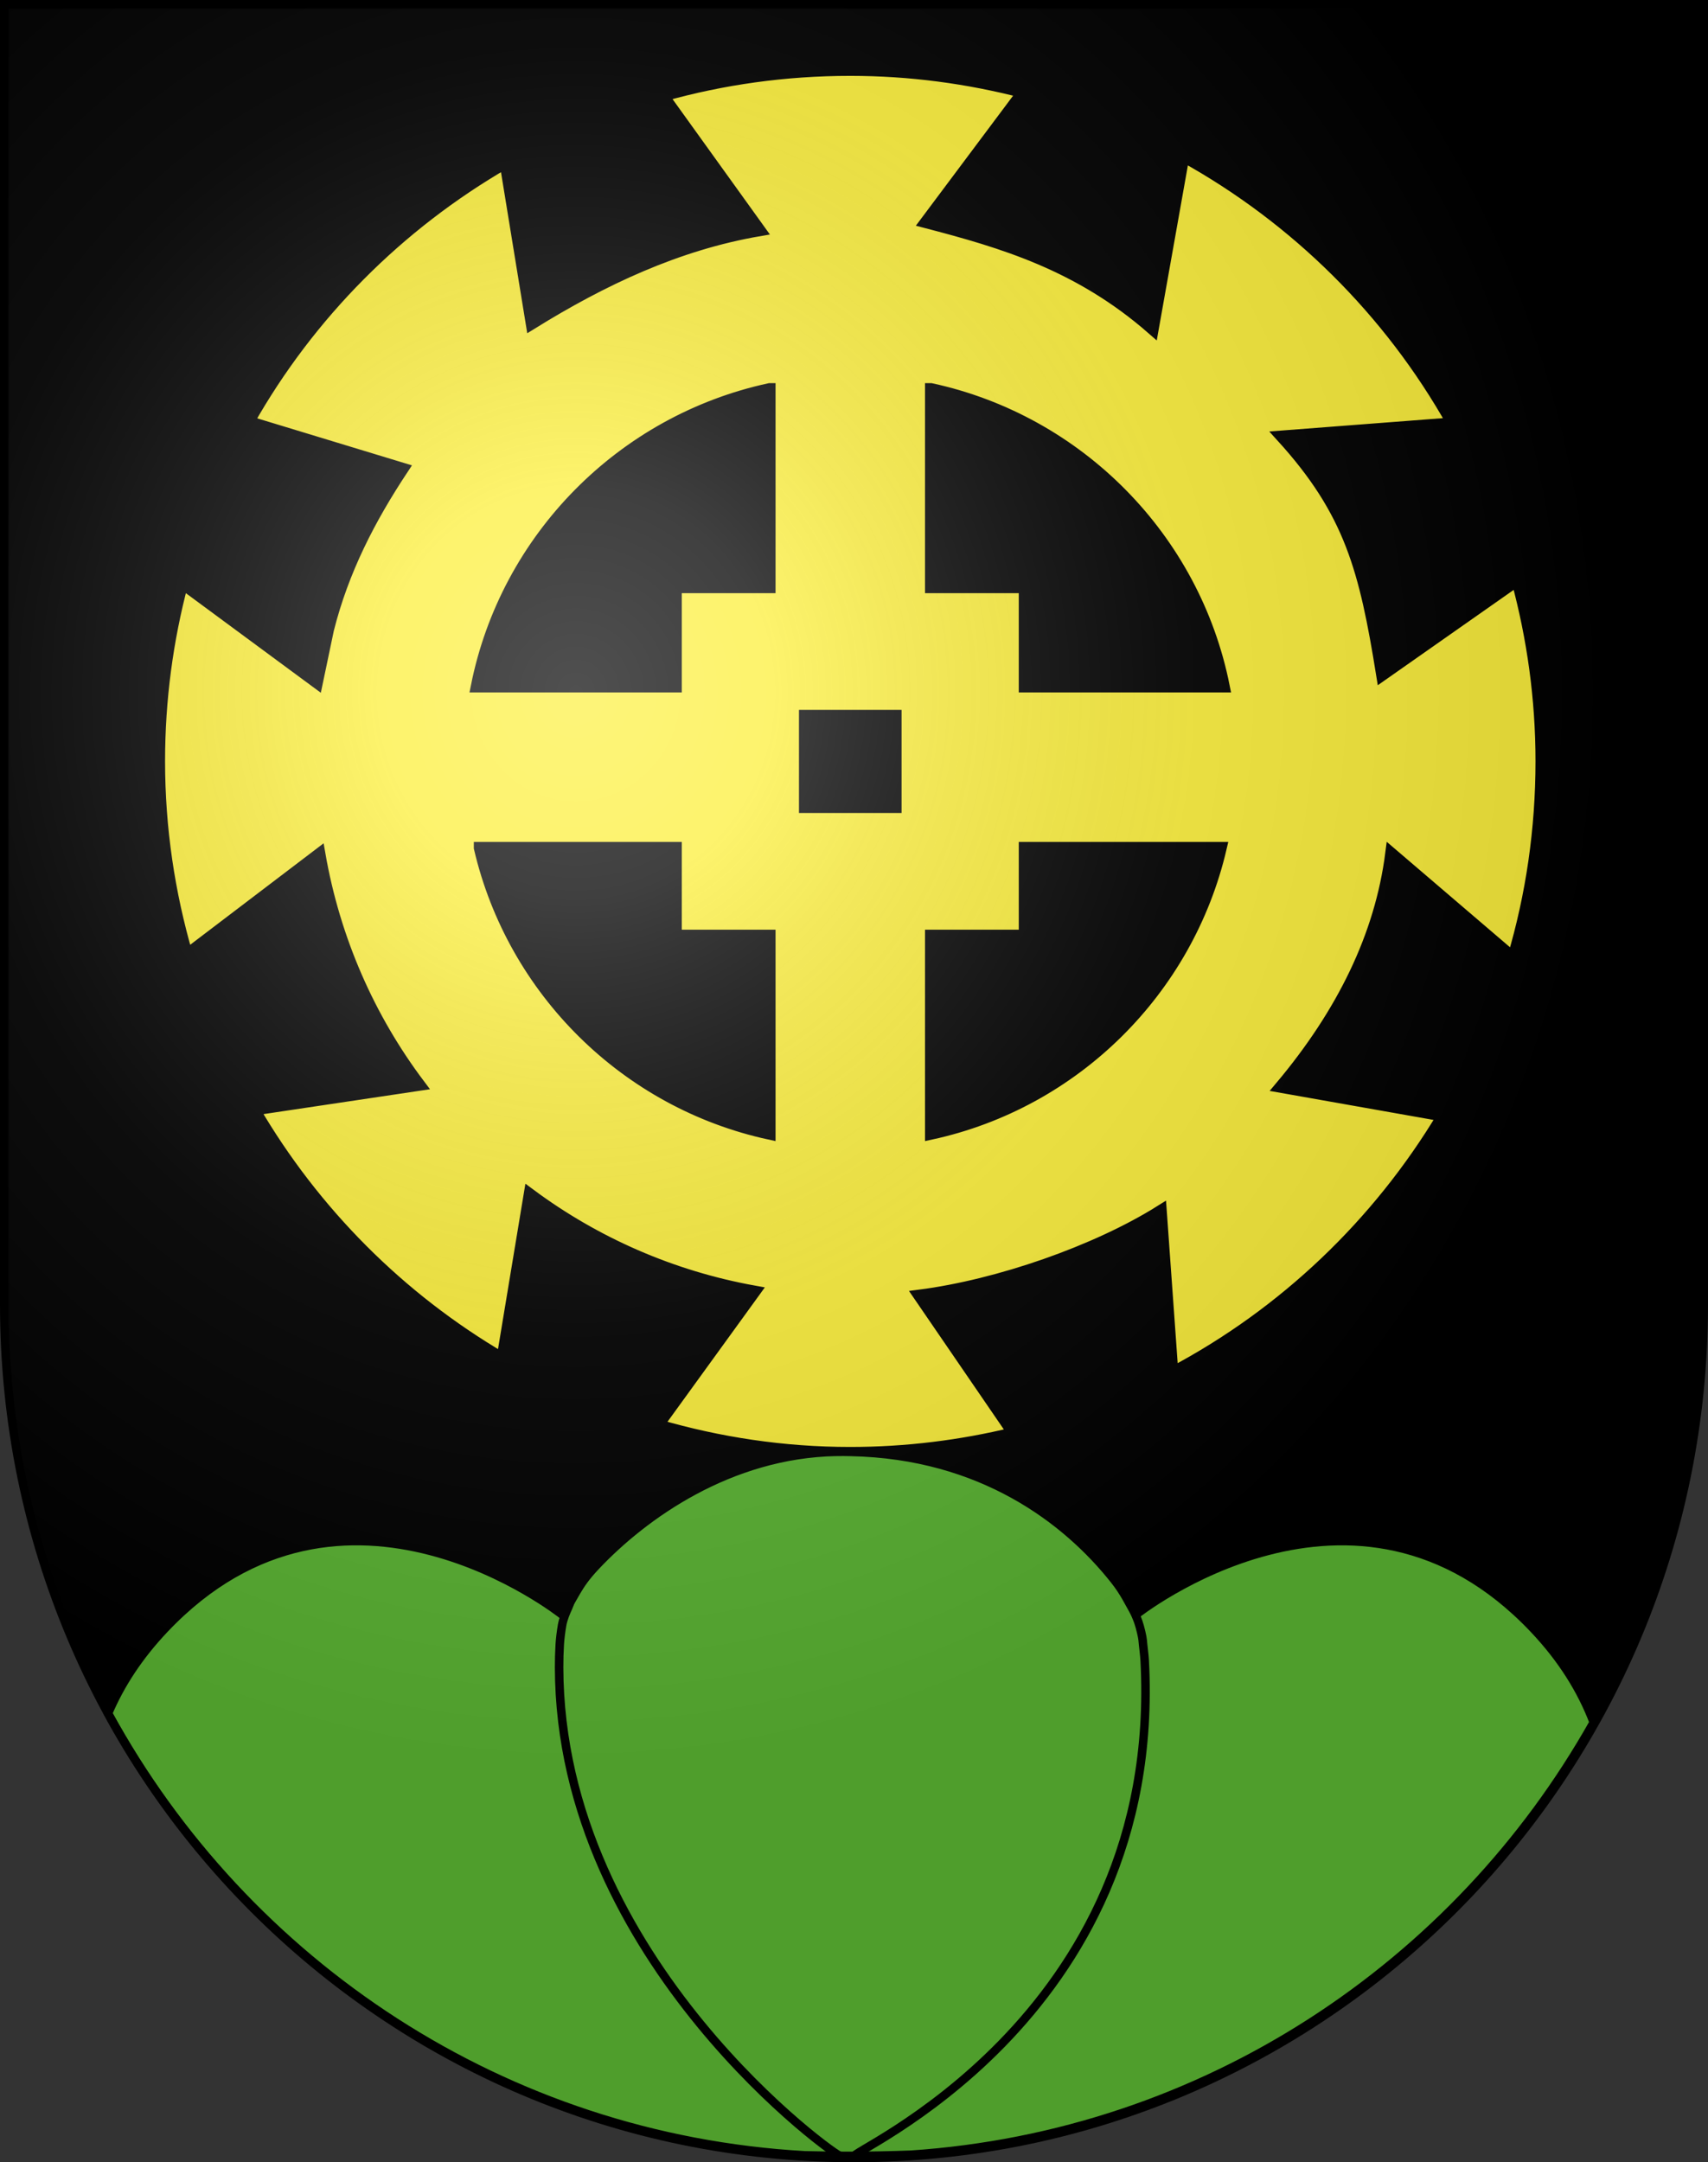
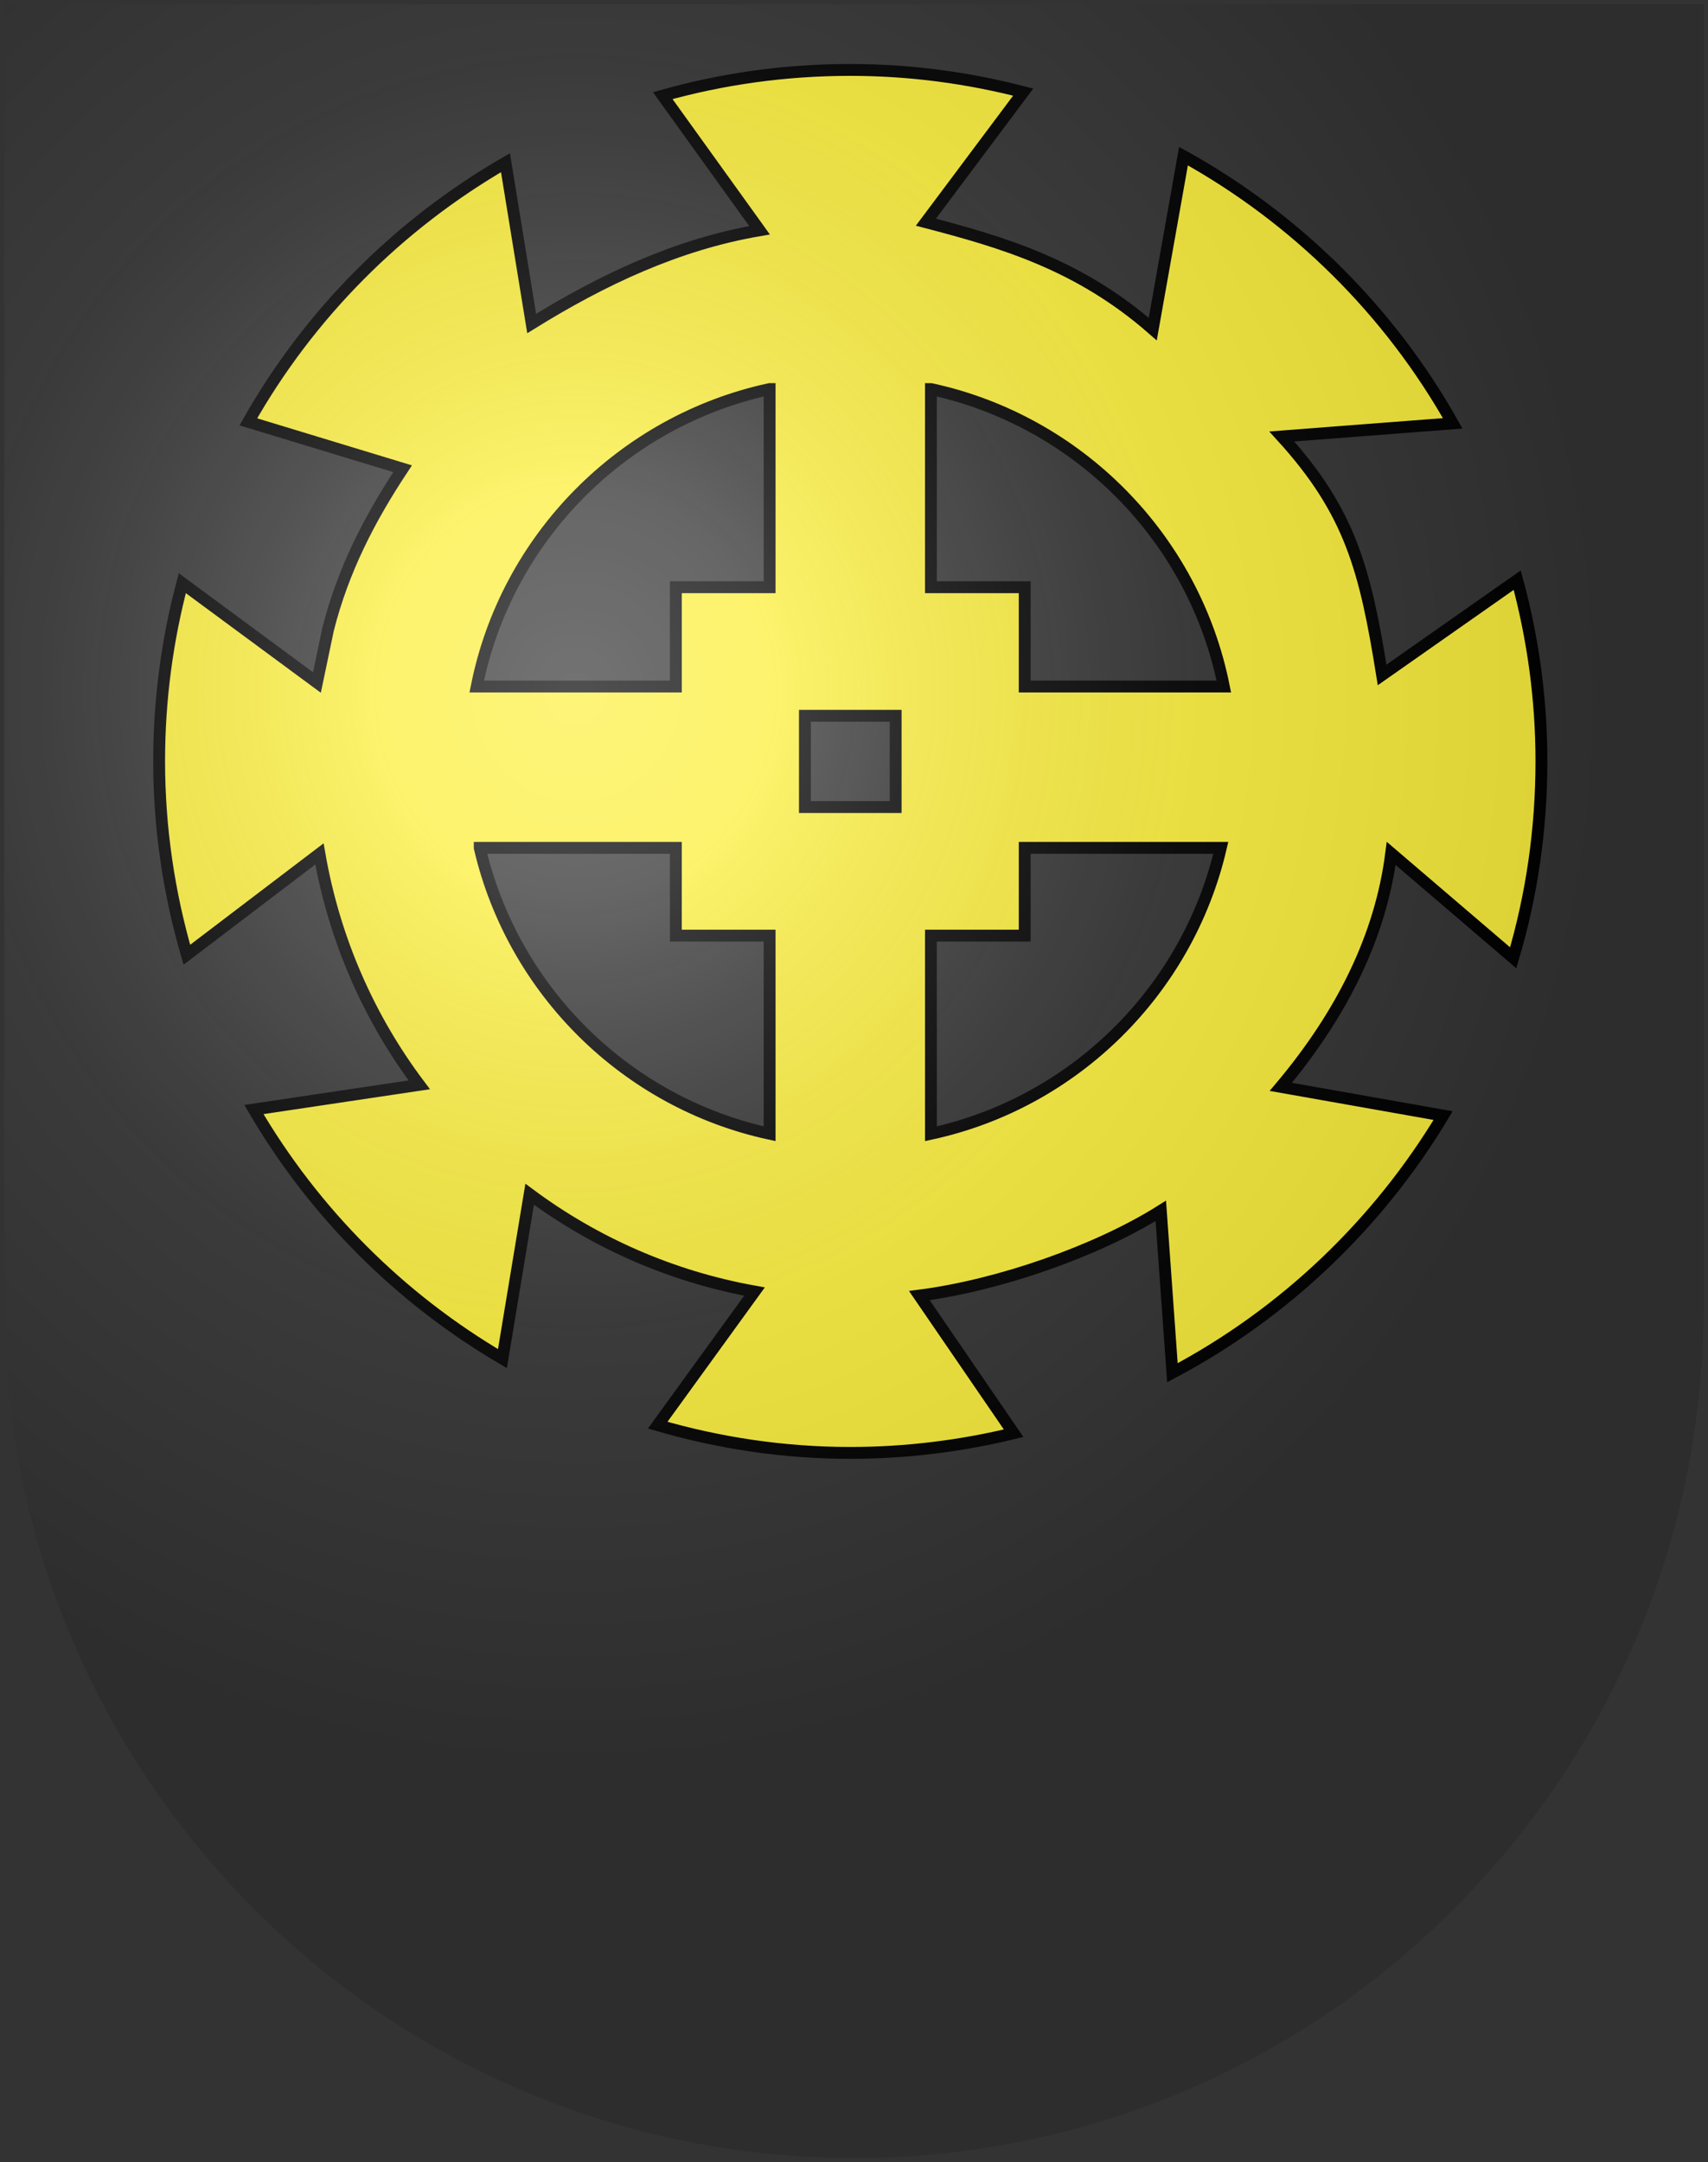
- <svg xmlns="http://www.w3.org/2000/svg" xmlns:ns1="http://sodipodi.sourceforge.net/DTD/sodipodi-0.dtd" xmlns:ns2="http://www.inkscape.org/namespaces/inkscape" xmlns:ns4="http://ns.adobe.com/AdobeIllustrator/10.0/" xmlns:xlink="http://www.w3.org/1999/xlink" height="763" width="603" version="1.0" id="svg20" ns1:version="0.32" ns2:version="0.48.0 r9654" ns1:docname="Mühleberg-coat_of_arms_V2b.svg">
+ <svg xmlns="http://www.w3.org/2000/svg" xmlns:ns1="http://sodipodi.sourceforge.net/DTD/sodipodi-0.dtd" xmlns:ns2="http://www.inkscape.org/namespaces/inkscape" xmlns:xlink="http://www.w3.org/1999/xlink" height="763" width="603" version="1.0" id="svg20" ns1:version="0.32" ns2:version="0.48.0 r9654" ns1:docname="Mühleberg-coat_of_arms_V2b.svg">
  <rect width="100%" height="100%" fill="#333333" stroke="none" />
  <defs id="defs29">
    <linearGradient id="linearGradient2893">
      <stop style="stop-color:#ffffff;stop-opacity:0.314;" offset="0" id="stop2895" />
      <stop id="stop2897" offset="0.19" style="stop-color:#ffffff;stop-opacity:0.251;" />
      <stop style="stop-color:#6b6b6b;stop-opacity:0.125;" offset="0.6" id="stop2901" />
      <stop style="stop-color:#000000;stop-opacity:0.125;" offset="1" id="stop2899" />
    </linearGradient>
    <linearGradient id="linearGradient2955">
      <stop style="stop-color:white;stop-opacity:0;" offset="0" id="stop2965" />
      <stop style="stop-color:black;stop-opacity:0.646;" offset="1" id="stop2959" />
    </linearGradient>
    <radialGradient ns2:collect="always" xlink:href="#linearGradient2893" id="radialGradient3236" gradientUnits="userSpaceOnUse" gradientTransform="matrix(1.215,0,0,1.267,-839.192,-490.489)" cx="858.042" cy="579.933" fx="858.042" fy="579.933" r="300" />
  </defs>
  <ns1:namedview ns2:window-height="753" ns2:window-width="1280" ns2:pageshadow="2" ns2:pageopacity="0.0" guidetolerance="10.0" gridtolerance="10.0" objecttolerance="10.0" borderopacity="1.0" bordercolor="#666666" pagecolor="#ffffff" id="base" ns2:zoom="0.59485472" ns2:cx="433.27127" ns2:cy="332.1014" ns2:window-x="-2" ns2:window-y="24" ns2:current-layer="g3014" showgrid="false" showguides="true" ns2:guide-bbox="true" ns2:window-maximized="1">
    <ns2:grid type="xygrid" id="grid3774" empspacing="5" visible="true" enabled="true" snapvisiblegridlinesonly="true" />
  </ns1:namedview>
  <desc id="desc22">Coat of Arms of Canton of Freiburg (Fribourg)</desc>
  <g ns2:groupmode="layer" id="layer1" ns2:label="Fond écu" ns1:insensitive="true">
-     <path id="path1899" d="m 1.5,1.5 0,458.868 C 1.5,626.678 135.815,761.5 301.5,761.5 467.185,761.5 601.5,626.678 601.5,460.368 l 0,-458.868 -600,0 z" style="fill:black;fill-opacity:1" ns2:connector-curvature="0" />
-   </g>
+     </g>
  <g ns2:groupmode="layer" id="layer2" ns2:label="Meubles">
    <path style="fill:#fcef3c;fill-opacity:1;fill-rule:evenodd;stroke:black;stroke-width:4.188;stroke-miterlimit:4;stroke-opacity:1;stroke-dasharray:none;display:inline" d="m 300.186,24.676 c -22.932,0 -45.171,3.152 -66.207,9.073 l 34.172,47.502 C 239.014,86.228 212.61,98.74 187.705,114.166 L 178.45,57.412 C 140.652,79.266 109.18,110.824 87.682,148.859 l 54.461,16.546 c -11.633,17.57 -21.054,35.751 -26.341,56.754 l -3.915,18.681 -47.52,-35.049 c -5.32,20.021 -8.187,41.112 -8.187,62.803 0,23.696 3.478,46.643 9.789,68.318 l 46.808,-35.582 c 5.254,30.212 17.506,57.949 35.239,81.484 l -58.376,8.718 c 21.238,36.313 51.481,66.639 87.742,87.888 l 9.611,-57.999 c 23.04,17.106 50.011,29.059 79.378,34.337 l -34.172,47.147 c 21.606,6.295 44.338,9.785 67.987,9.785 19.859,0 39.179,-2.452 57.664,-6.939 l -33.282,-48.57 c 27.861,-3.571 62.499,-15.605 85.251,-29.889 l 4.093,57.11 c 39.544,-20.927 72.612,-52.496 95.573,-90.735 l -57.308,-10.141 c 21.841,-25.983 35.258,-53.371 38.977,-82.373 l 43.07,36.828 c 6.531,-21.99 9.967,-45.286 9.967,-69.386 0,-22.083 -3.035,-43.524 -8.543,-63.87 l -47.698,33.447 c -5.988,-37.163 -11.161,-57.509 -35.417,-84.152 l 60.334,-4.626 C 490.604,109.796 457.567,77.104 417.828,55.099 L 406.972,116.123 C 380.968,93.353 353.934,85.461 326.882,78.406 L 361.232,32.504 C 341.711,27.456 321.292,24.676 300.186,24.676 z m -28.476,112.618 0,69.919 -33.104,0 0,35.049 -70.301,0 c 10.415,-52.326 51.362,-93.73 103.404,-104.968 z m 56.952,0 c 52.043,11.238 92.989,52.642 103.404,104.968 l -70.301,0 0,-35.049 -33.104,0 0,-69.919 z m -44.494,115.287 32.036,0 0,32.202 -32.036,0 0,-32.202 z m -114.795,46.613 69.233,0 0,30.957 33.104,0 0,69.919 C 221.085,389.108 181.103,349.532 169.373,299.194 z m 192.393,0 69.233,0 c -11.73,50.338 -51.712,89.914 -102.337,100.876 l 0,-69.919 33.104,0 0,-30.957 z" id="rect9669" ns2:connector-curvature="0" />
    <g transform="translate(-0.14,-0.719)" id="g3014" ns1:insensitive="true">
      <g id="g3004">
-         <path ns2:connector-curvature="0" style="fill:#5ab532;fill-opacity:1;stroke:black;stroke-width:3;stroke-miterlimit:4;stroke-opacity:1;stroke-dasharray:none" d="m 295.349,513.035 c -37.645,0.731 -67.914,22.317 -84.916,40.349 -6.942,7.362 -7.119,10.63 -11.802,17.119 -1e-5,0 -77.263,-61.642 -140.406,5 -9.108,9.613 -15.611,19.631 -19.938,29.844 48.416,88.522 139.845,149.959 246.062,155.938 0.042,0.002 0.084,-0.002 0.125,0 5.125,0.138 10.244,0.188 15.406,0.188 7.307,-2e-5 14.605,-0.136 21.844,-0.406 103.567,-6.95 192.718,-66.638 241.062,-152.562 -4.28,-11.308 -11.137,-22.393 -21.188,-33 -63.139,-66.642 -140.438,-5 -140.438,-5 -2.655,-4.407 -3.909,-7.596 -7.616,-12.279 -16.726,-21.127 -46.782,-44.189 -92.977,-45.158 -1.764,-0.037 -3.509,-0.065 -5.219,-0.031 z" id="path4760" ns1:nodetypes="cscscccsccccsscc" />
-       </g>
-       <path id="path2005" d="m 302.033,761.472 c -4.735,-0.387 109.01,-47.136 102.233,-174.812 -0.104,-1.962 -0.563,-5.302 -0.725,-7.301 -0.074,-0.913 -0.829,-4.333 -1.545,-6.36 -1.089,-3.081 -3.068,-6.608 -3.227,-8.024" ns4:knockout="Off" style="fill:none;stroke:black;stroke-width:3;stroke-linecap:round;stroke-linejoin:round;stroke-miterlimit:4;stroke-dasharray:none" ns1:nodetypes="csssc" ns2:connector-curvature="0" />
-       <path id="path2003" d="m 296.796,761.472 c 0.293,1.611 -99.074,-68.485 -99.267,-172.378 -0.006,-2.994 0.071,-5.111 0.235,-8.16 0.083,-1.54 0.433,-4.606 0.842,-6.864 0.199,-1.095 0.556,-2.214 0.946,-3.297 0.699,-1.943 1.8,-3.771 1.966,-5.139" ns4:knockout="Off" style="fill:none;stroke:black;stroke-width:3;stroke-linecap:round;stroke-linejoin:round;stroke-miterlimit:4;stroke-dasharray:none" ns1:nodetypes="csssss" ns2:connector-curvature="0" />
+         </g>
    </g>
  </g>
  <g ns2:groupmode="layer" id="layer3" ns2:label="Reflet final" style="display:inline" ns1:insensitive="true">
    <path style="fill:url(#radialGradient3236);fill-opacity:1" d="m 1.5,1.5 0,458.868 C 1.5,626.679 135.815,761.5 301.5,761.5 467.185,761.5 601.5,626.679 601.5,460.368 L 601.5,1.5 1.5,1.5 z" id="path2346" ns2:connector-curvature="0" />
  </g>
  <g ns2:groupmode="layer" id="layer4" ns2:label="Contour final" style="display:inline" ns1:insensitive="true">
-     <path style="fill:none;stroke:black;stroke-width:3;stroke-miterlimit:4;stroke-opacity:1;stroke-dasharray:none" d="m 1.5,1.5 0,458.868 C 1.5,626.679 135.815,761.5 301.5,761.5 467.185,761.5 601.5,626.679 601.5,460.368 L 601.5,1.5 1.5,1.5 z" id="path3239" ns2:connector-curvature="0" />
-   </g>
+     </g>
</svg>